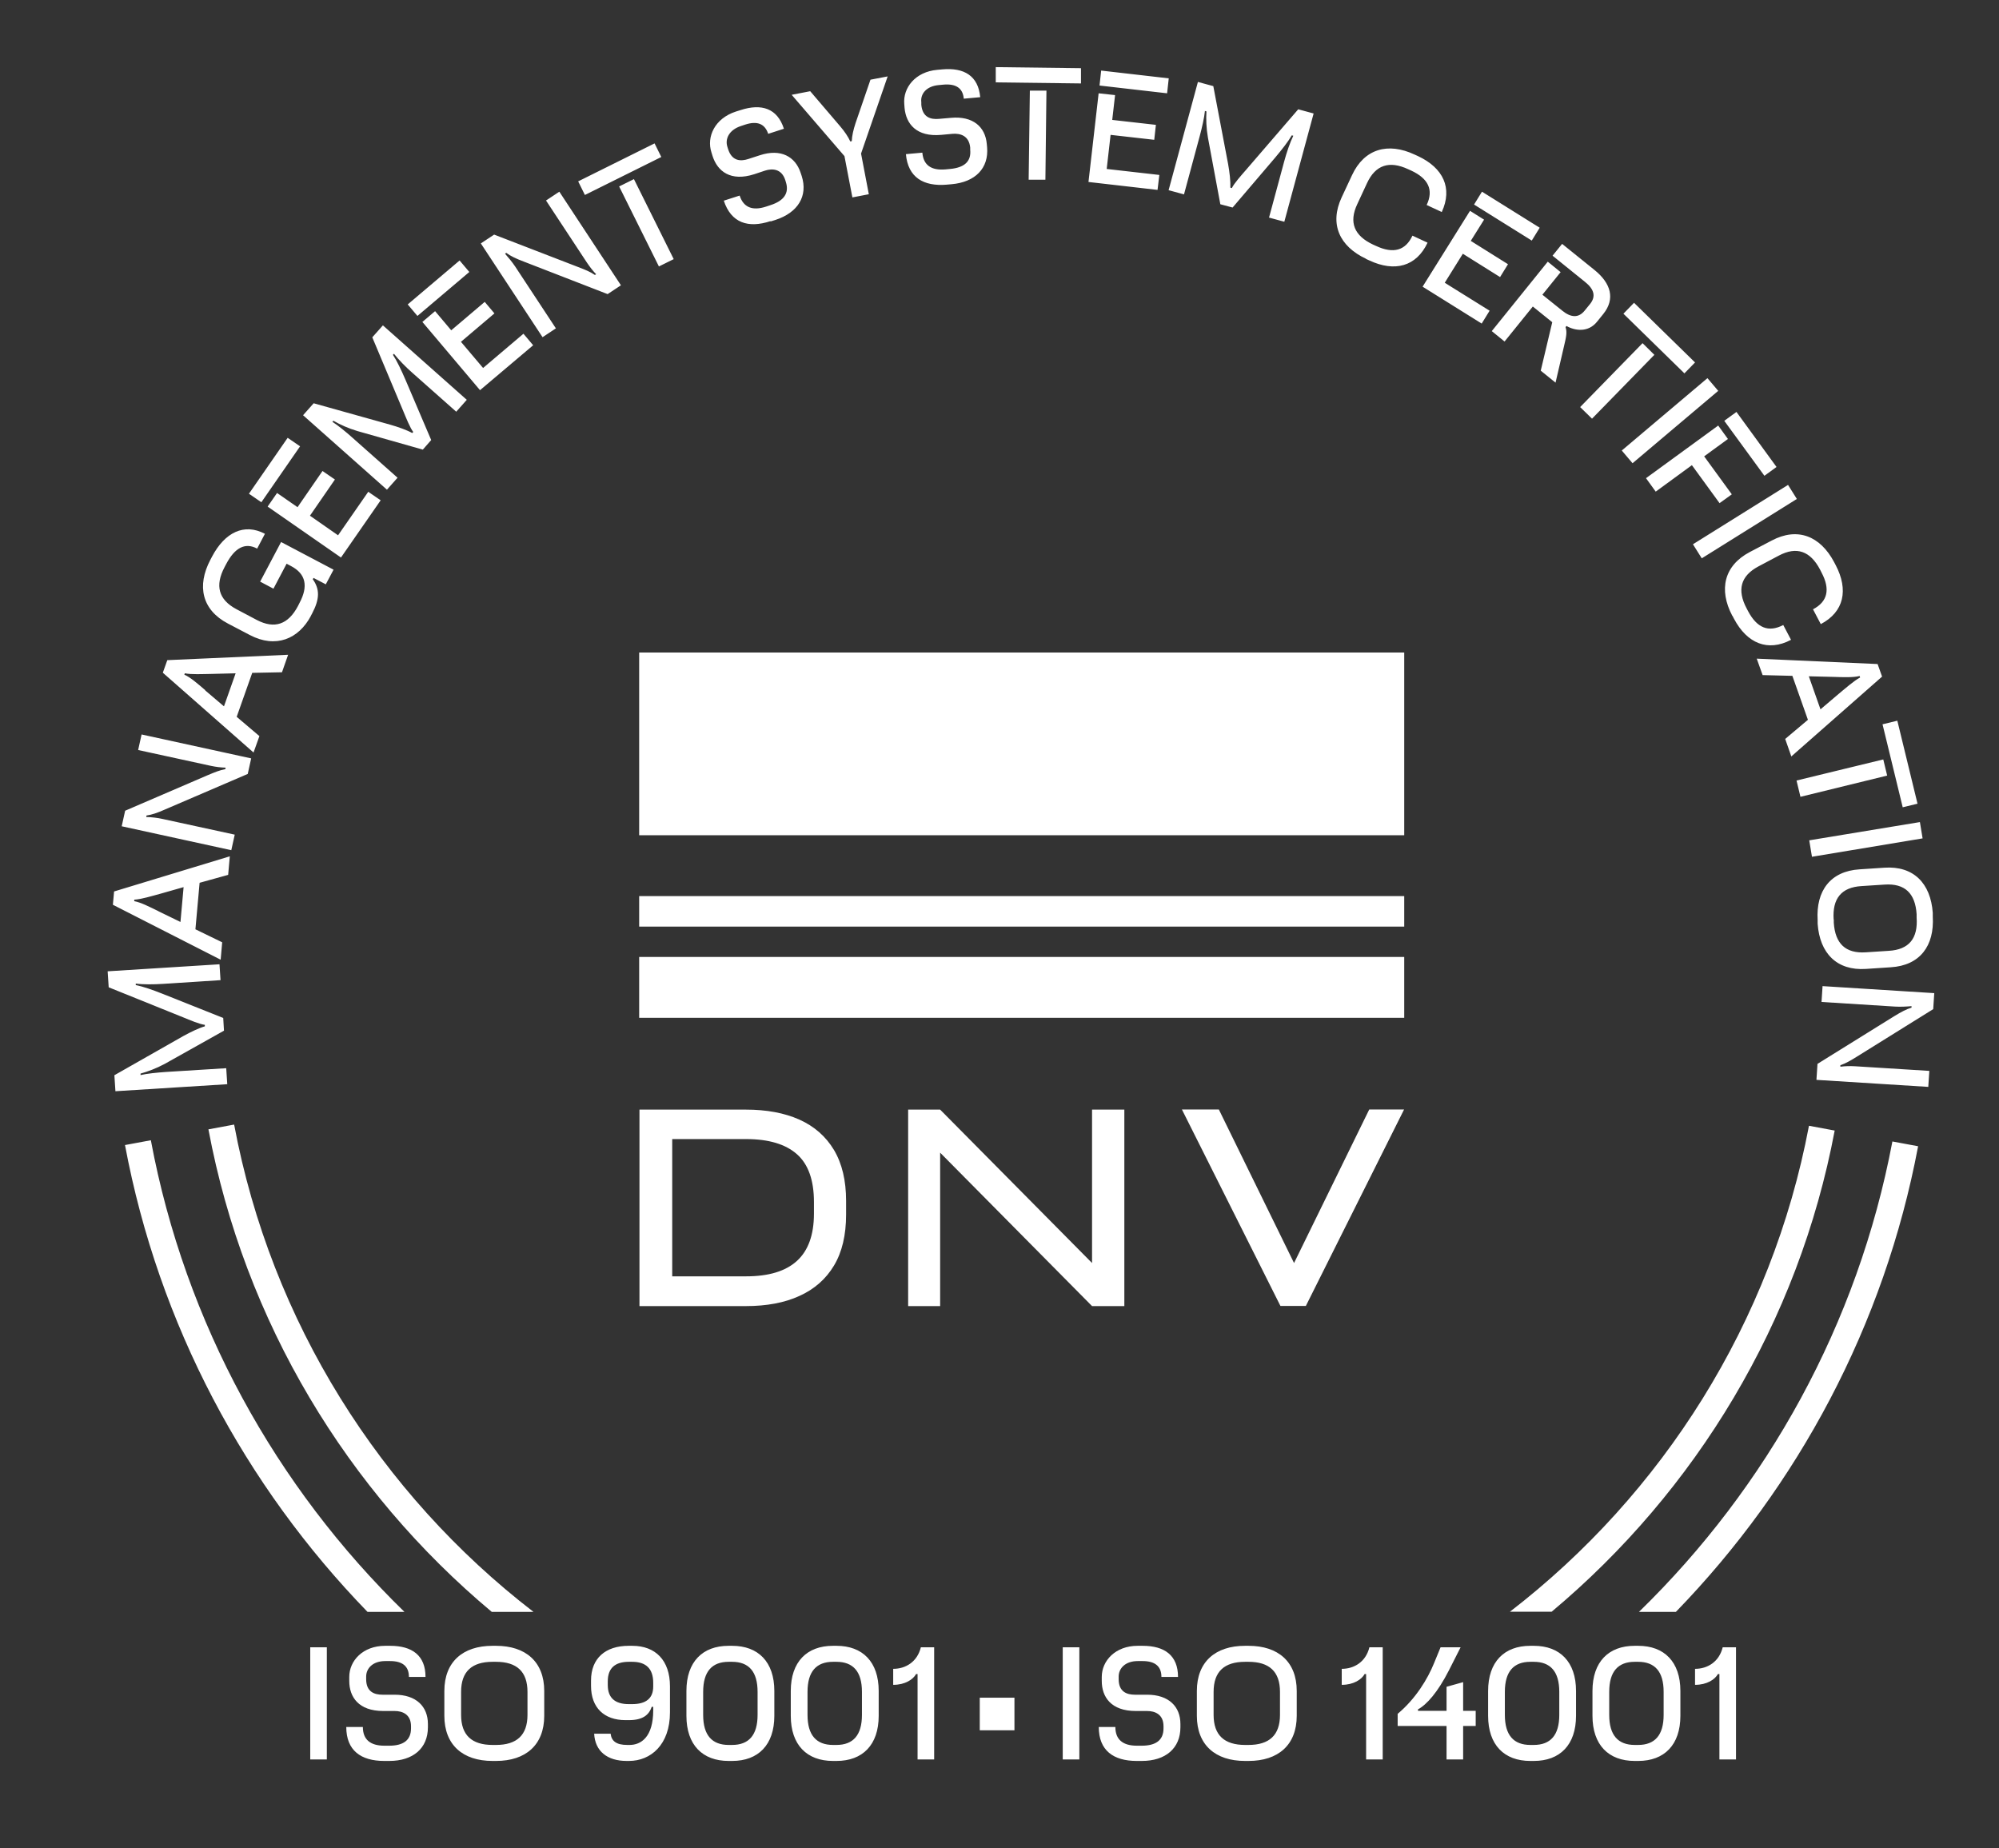
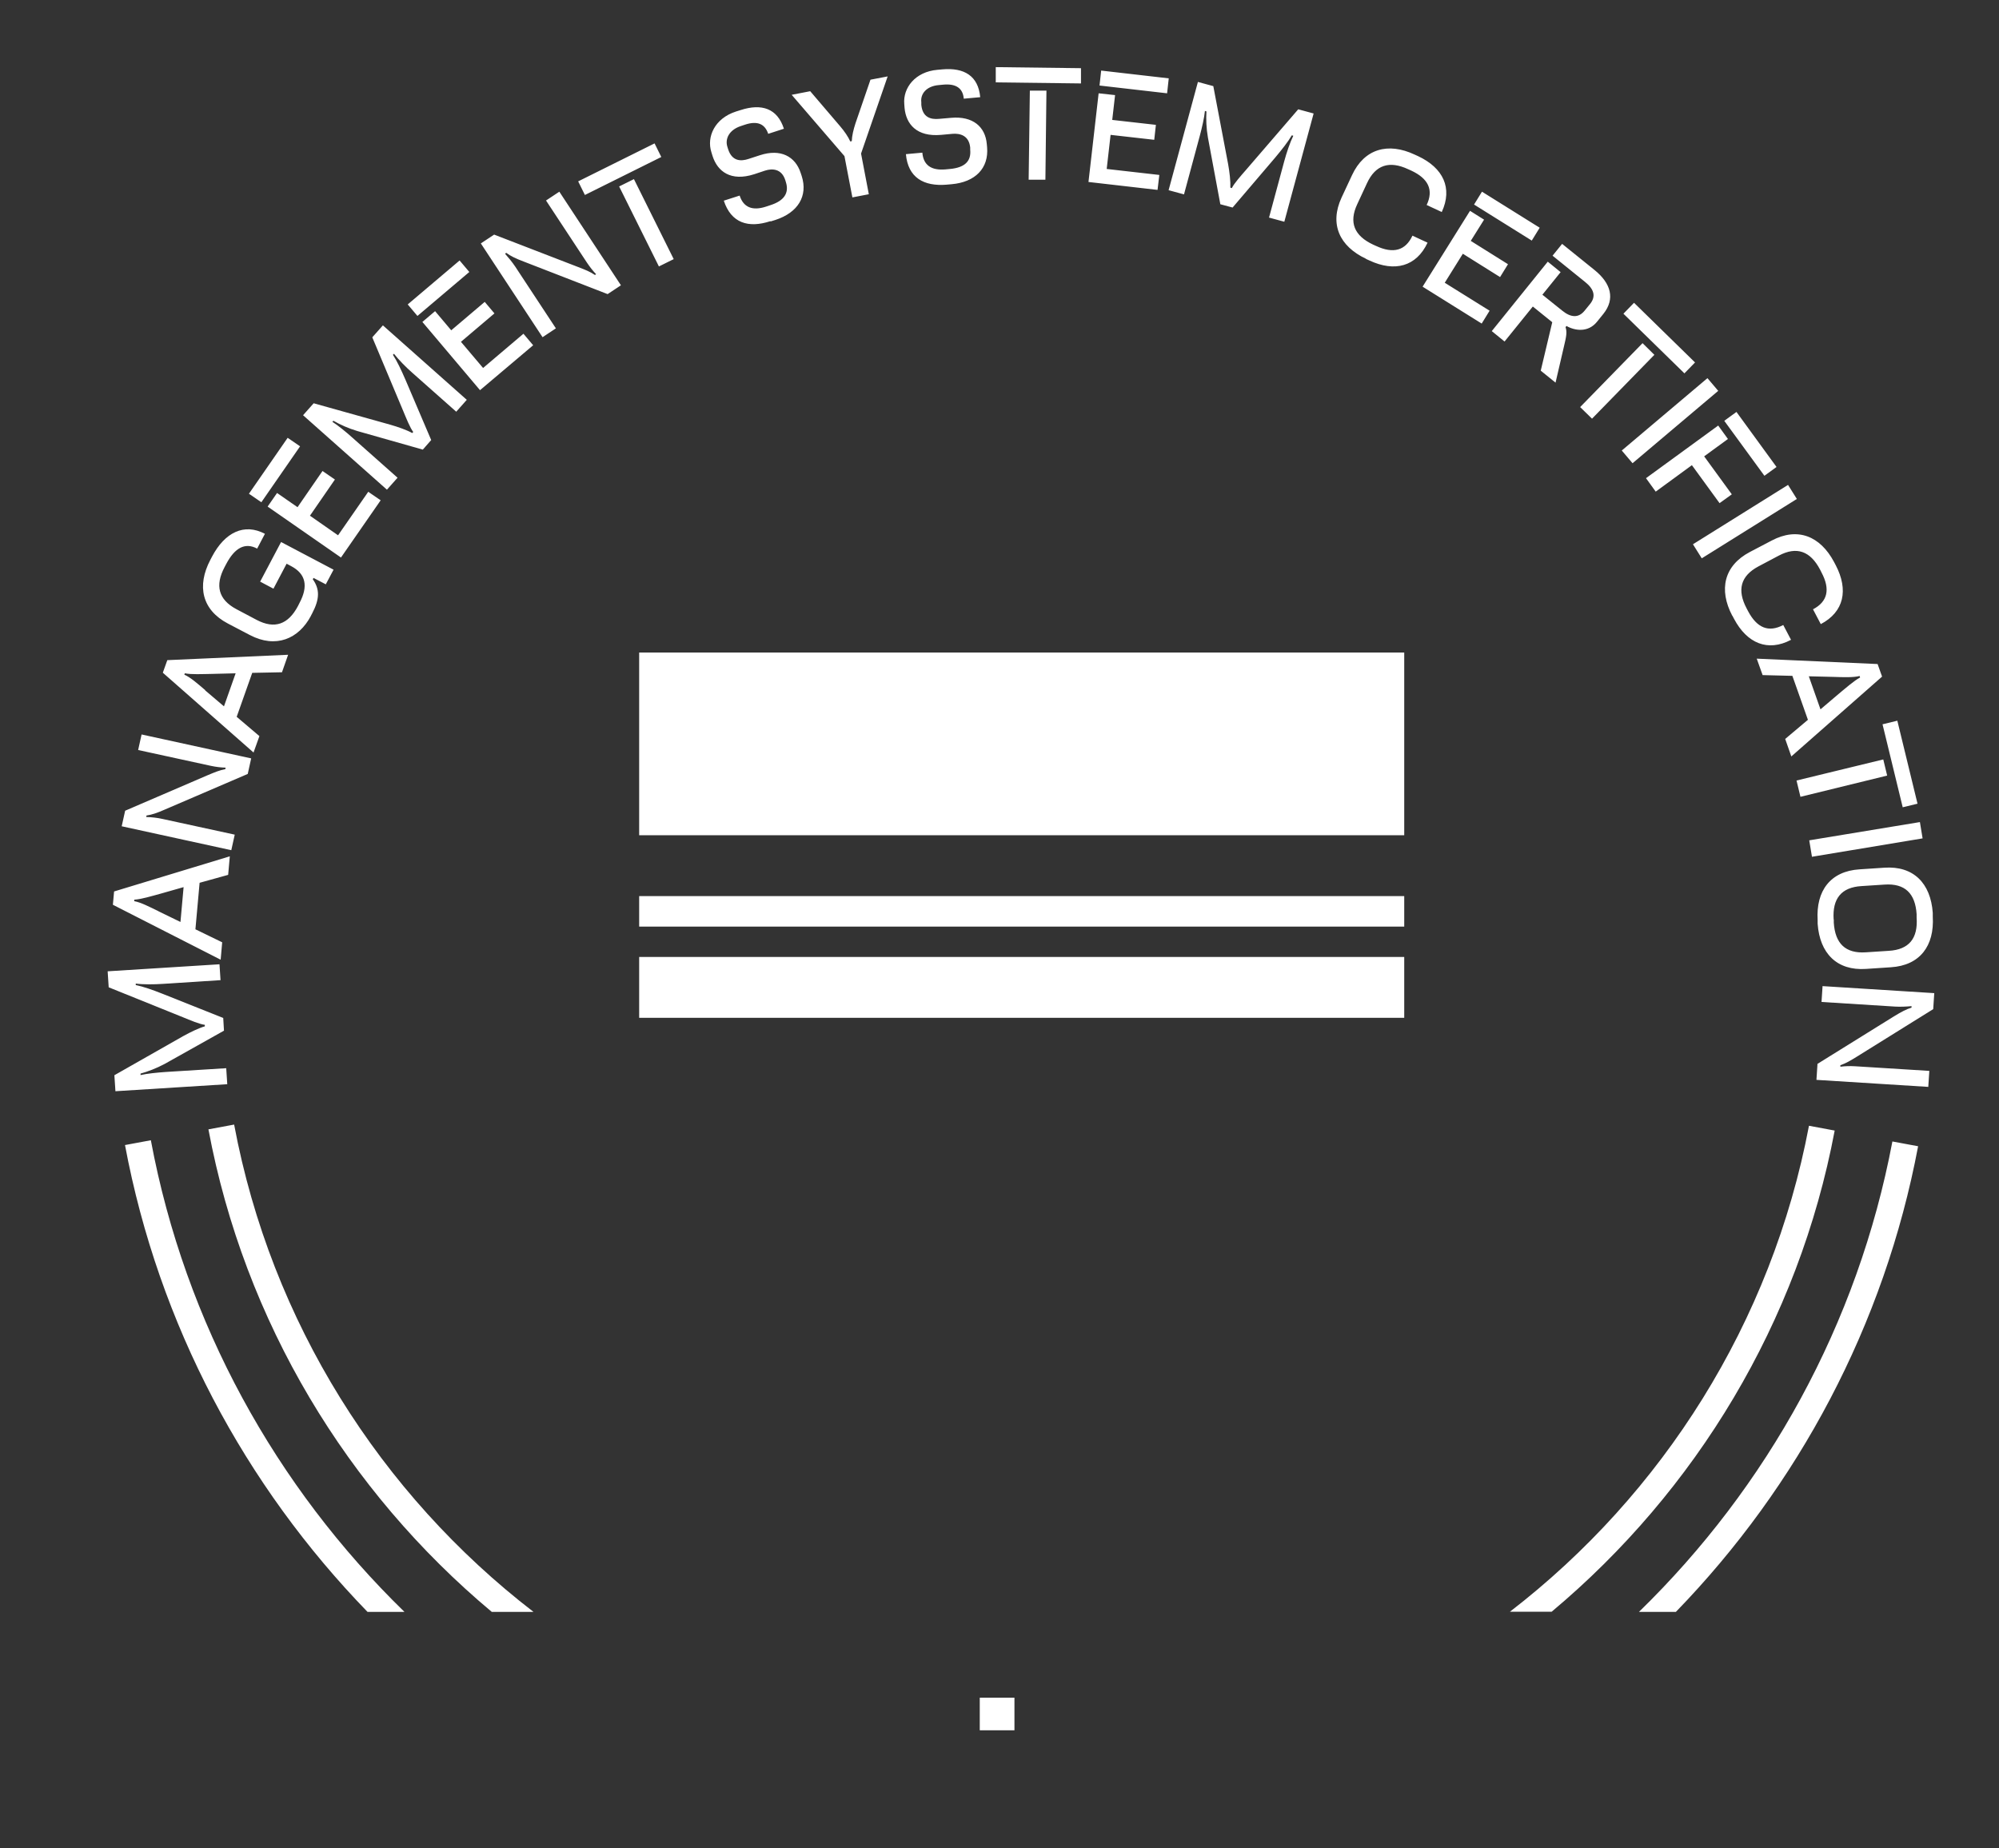
<svg xmlns="http://www.w3.org/2000/svg" id="Layer_1" version="1.1" viewBox="0 0 133.7 123.6">
  <rect x="0" y="0" width="133.7" height="123.6" fill="#333333" stroke="none" />
  <defs>
    <style>
      .st0 {
        fill: #fff;
      }
    </style>
  </defs>
  <g>
    <path class="st0" d="M10.08,76.26l-1.72.32c2.25,12.01,8.03,22.78,16.22,31.22h2.47c-8.59-8.36-14.67-19.29-16.96-31.54M35.68,107.8c-10.24-7.89-17.55-19.4-20.02-32.59l-1.72.32c2.41,12.87,9.28,24.18,18.95,32.27h2.79ZM122.71,75.61l-1.72-.32c-2.49,13.16-9.79,24.63-20,32.5h2.79c9.64-8.07,16.51-19.35,18.93-32.18M112.09,107.8c8.16-8.41,13.94-19.16,16.2-31.14l-1.72-.32c-2.31,12.22-8.38,23.12-16.95,31.46h2.47Z" />
    <path class="st0" d="M121.9,65.94l-.07,1.07,4.93.31c.36.02.75,0,1.09-.03v.1c-.34.1-.68.28-1.17.58l-5.12,3.18-.07,1.07,7.48.47.07-1.07-4.97-.31c-.34-.02-.66-.01-.98.03v-.1c.38-.13.66-.3,1.1-.57l5.11-3.18.07-1.07-7.48-.47ZM122.64,61.49c-.09-1.39.51-2.15,1.87-2.23l1.54-.1c1.36-.09,2.05.59,2.14,1.98v.22c.1,1.39-.5,2.15-1.86,2.23l-1.54.1c-1.36.09-2.05-.59-2.14-1.98v-.22ZM121.57,61.54v.24c.14,1.98,1.29,3.15,3.23,3.02l1.66-.11c1.95-.12,2.93-1.43,2.81-3.4v-.24c-.14-1.98-1.29-3.15-3.23-3.02l-1.66.11c-1.95.12-2.93,1.43-2.81,3.4M121.01,56.21l.18,1.09,7.4-1.23-.18-1.09-7.4,1.22ZM125.91,48.44l1.35,5.55.99-.24-1.35-5.55-.99.24ZM120.16,52.21l.26,1.08,5.8-1.42-.26-1.08-5.8,1.41ZM117.5,44.06l.39,1.09,1.99.05,1.04,2.94-1.52,1.28.41,1.17,6.07-5.34-.3-.84-8.08-.36ZM122.63,45.27c.64.02,1.31.05,1.75-.06l.03.1c-.41.22-.93.68-1.45,1.11l-1.2,1.02-.78-2.21,1.65.04ZM115.87,41.18l.11.21c.87,1.64,2.26,2.22,3.81,1.4l-.52-.99c-.99.52-1.76.19-2.35-.92l-.1-.19c-.65-1.23-.41-2.17.79-2.81l1.36-.72c1.2-.64,2.11-.3,2.76.93l.1.2c.59,1.11.42,1.94-.57,2.46l.52.99c1.56-.82,1.86-2.29,1-3.94l-.11-.21c-.93-1.75-2.45-2.35-4.17-1.44l-1.47.77c-1.72.91-2.09,2.51-1.17,4.26M113.23,36.4l.59.94,6.36-3.97-.59-.94-6.36,3.97ZM115.33,28.15l2.68,3.67.81-.59-2.68-3.68-.81.59ZM110.09,31.98l.65.9,2.42-1.77,1.85,2.54.82-.59-1.85-2.54,1.59-1.16-.65-.9-4.83,3.52ZM108.47,30.13l.72.85,5.73-4.84-.72-.85-5.73,4.84ZM108.58,20.98l4.08,3.99.71-.73-4.08-3.99-.71.73ZM105.69,27.23l.79.77,4.17-4.27-.79-.78-4.17,4.27ZM99.77,22.14l.86.7,1.89-2.34,1.3,1.05-.77,3.24.99.8.56-2.41c.16-.67.22-.96.11-1.3l.06-.08c.58.33,1.46.45,2.05-.29l.42-.52c.8-1,.51-2.04-.59-2.93l-2.17-1.75-.64.79,2.18,1.76c.6.48.74.97.32,1.48l-.35.43c-.41.51-.92.48-1.51,0l-1.32-1.06,1.22-1.51-.86-.7-3.75,4.65ZM98.59,13.68l3.86,2.41.53-.86-3.86-2.41-.53.86ZM95.16,19.18l3.94,2.46.53-.86-3-1.87,1.21-1.94,2.49,1.56.53-.86-2.49-1.56.89-1.42-.94-.59-3.17,5.07ZM91.37,17.32l.22.1c1.69.79,3.14.41,3.89-1.19l-1.01-.47c-.47,1.01-1.29,1.22-2.43.69l-.2-.09c-1.26-.59-1.64-1.48-1.06-2.71l.65-1.4c.57-1.23,1.5-1.52,2.76-.93l.2.09c1.14.53,1.51,1.29,1.03,2.3l1.01.47c.74-1.6.1-2.95-1.59-3.74l-.22-.1c-1.79-.84-3.37-.39-4.19,1.37l-.7,1.5c-.82,1.77-.15,3.26,1.64,4.1M84.87,14.55l1.03.28,1.96-7.24-1.03-.28-3.49,4.05c-.34.39-.81.92-.95,1.22l-.1-.03c.02-.41-.05-1.03-.15-1.58l-.99-5.21-1.03-.28-1.96,7.24,1.03.28,1.05-3.89c.15-.56.31-1.25.35-1.69l.1.03c-.03.52-.01,1.12.1,1.75l.83,4.46.82.22,2.84-3.33c.47-.56.87-1.07,1.12-1.5l.1.03c-.23.47-.45,1.13-.61,1.72l-1.01,3.74ZM73.54,5.72l4.52.52.11-1-4.52-.52-.11,1ZM72.8,12.17l4.62.53.12-1-3.52-.4.26-2.28,2.92.33.11-1-2.92-.33.19-1.66-1.1-.12-.68,5.94ZM66.59,5.51l5.71.07v-1.02s-5.7-.07-5.7-.07v1.02ZM68.81,12.02h1.11s.07-5.96.07-5.96h-1.11s-.08,5.96-.08,5.96ZM63.31,12.35l.34-.03c1.58-.14,2.49-1.07,2.37-2.47l-.02-.22c-.1-1.16-.94-1.88-2.39-1.75l-.81.07c-.54.05-1.1-.09-1.18-.94v-.17c-.07-.56.34-1.08,1.17-1.15l.32-.03c.82-.07,1.29.23,1.35.94l1.1-.1c-.13-1.43-1.08-1.99-2.53-1.86l-.34.03c-1.48.13-2.3,1.21-2.21,2.28l.02.27c.1,1.07.8,1.95,2.45,1.8l.76-.07c.5-.04,1.1.11,1.18.92v.14c.08.79-.39,1.2-1.34,1.29l-.32.03c-.94.08-1.47-.28-1.54-1.12l-1.1.1c.14,1.56,1.18,2.17,2.73,2.04M57.02,13.2l1.09-.21-.52-2.72,1.78-5.16-1.15.22-1,2.91c-.14.43-.24.85-.25,1.2l-.1.02c-.14-.31-.38-.67-.69-1.03l-1.99-2.33-1.24.24,3.53,4.1.53,2.76ZM51.54,14.81l.32-.1c1.51-.49,2.19-1.6,1.76-2.94l-.07-.21c-.36-1.1-1.34-1.63-2.72-1.18l-.77.25c-.51.17-1.1.16-1.36-.65l-.05-.16c-.17-.53.11-1.13.9-1.39l.3-.1c.78-.25,1.3-.07,1.53.62l1.05-.34c-.44-1.37-1.5-1.7-2.89-1.25l-.32.1c-1.42.46-1.97,1.69-1.64,2.72l.08.26c.33,1.02,1.21,1.72,2.79,1.21l.72-.24c.47-.15,1.1-.14,1.35.63l.04.13c.24.75-.13,1.26-1.03,1.55l-.3.1c-.9.29-1.5.06-1.76-.74l-1.06.34c.49,1.49,1.63,1.86,3.12,1.37M39.12,13.04l5.11-2.54-.45-.91-5.11,2.54.45.91ZM44.07,17.82l.99-.49-2.66-5.35-.99.49,2.66,5.35ZM36.29,22.55l.89-.59-2.72-4.13c-.2-.3-.45-.6-.68-.86l.08-.06c.28.21.63.38,1.16.58l5.62,2.18.89-.59-4.12-6.26-.89.59,2.74,4.16c.19.28.39.54.61.77l-.08.05c-.32-.22-.63-.34-1.12-.53l-5.62-2.17-.89.59,4.12,6.26ZM27.92,21.13l3.47-2.94-.65-.77-3.47,2.94.65.77ZM32.11,26.09l3.55-3-.65-.77-2.7,2.29-1.48-1.75,2.24-1.9-.65-.77-2.24,1.9-1.08-1.28-.85.72,3.86,4.57ZM30.51,27.54l.71-.8-5.61-4.98-.71.8,2.07,4.93c.2.48.46,1.13.67,1.4l-.07.07c-.36-.2-.95-.41-1.48-.56l-5.11-1.43-.71.8,5.61,4.98.71-.8-3.01-2.67c-.43-.39-.99-.84-1.35-1.07l.07-.07c.45.26,1,.51,1.61.69l4.37,1.24.56-.64-1.72-4.03c-.29-.67-.57-1.26-.84-1.67l.07-.07c.32.41.81.91,1.27,1.31l2.9,2.57ZM17.48,33.59l2.59-3.74-.83-.57-2.59,3.74.83.57ZM22.81,37.28l2.65-3.82-.83-.57-2.02,2.91-1.88-1.31,1.67-2.42-.83-.57-1.67,2.42-1.37-.95-.63.91,4.91,3.41ZM20.79,41.19l.09-.17c.5-.95.52-1.61.04-2.28l.05-.09.82.43.52-.98-3.51-1.85-1.4,2.65.89.47.88-1.67.3.16c.99.52,1.16,1.35.56,2.47l-.1.2c-.65,1.23-1.56,1.56-2.76.93l-1.36-.72c-1.2-.64-1.44-1.58-.79-2.81l.1-.19c.58-1.11,1.27-1.48,2.08-1.05l.52-.99c-1.39-.73-2.68-.1-3.54,1.53l-.11.21c-.92,1.75-.56,3.35,1.17,4.26l1.47.77c1.73.91,3.27.27,4.09-1.29M16.96,50.32l.39-1.09-1.52-1.29,1.04-2.94,1.99-.04.41-1.17-8.08.36-.3.84,6.07,5.34ZM13.73,46.16c-.49-.42-.99-.86-1.4-1.04l.03-.09c.46.09,1.15.05,1.83.04l1.57-.04-.78,2.21-1.26-1.07ZM15.47,56.86l.23-1.04-4.83-1.05c-.35-.08-.74-.12-1.09-.13l.02-.1c.35-.05.71-.17,1.23-.4l5.54-2.38.23-1.04-7.33-1.6-.23,1.04,4.87,1.06c.33.07.65.11.98.12l-.02.1c-.38.07-.69.2-1.17.4l-5.53,2.38-.23,1.04,7.33,1.6ZM14.76,64.17l.1-1.15-1.79-.87.28-3.11,1.91-.53.11-1.24-7.74,2.35-.08.89,7.2,3.67ZM10.6,60.94c-.58-.28-1.17-.59-1.62-.67v-.1c.47-.03,1.13-.23,1.79-.41l1.51-.43-.21,2.33-1.48-.72ZM14.75,65.56l-.07-1.07-7.48.47.07,1.07,4.96,2c.48.2,1.13.47,1.47.51v.1c-.39.11-.95.38-1.44.65l-4.61,2.62.07,1.07,7.48-.47-.07-1.07-4.02.25c-.58.04-1.29.11-1.71.21v-.1c.5-.14,1.06-.35,1.62-.65l3.96-2.22-.05-.85-4.07-1.62c-.68-.27-1.29-.48-1.78-.58v-.1c.51.07,1.21.06,1.82.02l3.87-.25Z" />
-     <path class="st0" d="M113.37,112.68c.8,0,1.33-.36,1.53-.72h.1v5.71h1.11v-7.5h-.89c-.24.97-1.01,1.44-1.85,1.44v1.07ZM109.34,116.7c-1.12,0-1.71-.65-1.71-2.01v-1.54c0-1.36.59-2.01,1.71-2.01h.22c1.12,0,1.71.65,1.71,2.01v1.54c0,1.36-.59,2.01-1.71,2.01h-.22ZM109.33,117.77h.24c1.74,0,2.82-1.07,2.82-3.02v-1.66c0-1.95-1.08-3.02-2.82-3.02h-.24c-1.74,0-2.82,1.07-2.82,3.02v1.66c0,1.95,1.08,3.02,2.82,3.02M102.36,116.7c-1.12,0-1.71-.65-1.71-2.01v-1.54c0-1.36.59-2.01,1.71-2.01h.22c1.12,0,1.71.65,1.71,2.01v1.54c0,1.36-.59,2.01-1.71,2.01h-.22ZM102.35,117.77h.24c1.74,0,2.82-1.07,2.82-3.02v-1.66c0-1.95-1.08-3.02-2.82-3.02h-.24c-1.74,0-2.82,1.07-2.82,3.02v1.66c0,1.95,1.08,3.02,2.82,3.02M93.48,115.43h3.27v2.24h1.11v-2.24h.84v-1.01h-.84v-1.92l-1.11.31v1.61h-1.91v-.1c.59-.32,1.32-1.14,2.07-2.61l.78-1.54h-1.34l-.44,1.07c-.42,1.04-1.23,2.38-2.43,3.38v.81ZM89.74,112.68c.8,0,1.33-.36,1.53-.72h.1v5.71h1.11v-7.5h-.89c-.24.97-1.01,1.44-1.85,1.44v1.07ZM83.28,116.7c-1.39,0-2.11-.65-2.11-2.01v-1.54c0-1.36.72-2.01,2.11-2.01h.22c1.39,0,2.11.65,2.11,2.01v1.54c0,1.36-.72,2.01-2.11,2.01h-.22ZM83.27,117.77h.24c1.98,0,3.22-1.07,3.22-3.02v-1.66c0-1.95-1.24-3.02-3.22-3.02h-.24c-1.98,0-3.22,1.07-3.22,3.02v1.66c0,1.95,1.24,3.02,3.22,3.02M76.03,117.77h.34c1.59,0,2.58-.85,2.58-2.25v-.22c0-1.16-.77-1.96-2.23-1.96h-.81c-.54,0-1.09-.19-1.09-1.04v-.17c0-.56.45-1.04,1.28-1.04h.32c.82,0,1.26.34,1.26,1.06h1.11c0-1.44-.9-2.08-2.36-2.08h-.34c-1.49,0-2.4,1-2.4,2.08v.27c0,1.07.62,2.01,2.28,2.01h.76c.5,0,1.09.21,1.09,1.02v.14c0,.79-.51,1.16-1.46,1.16h-.32c-.94,0-1.44-.41-1.44-1.25h-1.11c0,1.57.98,2.27,2.54,2.27M71.08,117.67h1.11v-7.5h-1.11v7.5Z" />
  </g>
  <rect class="st0" x="65.53" y="113.54" width="2.32" height="2.18" />
  <g>
-     <path class="st0" d="M59.74,112.68c.8,0,1.33-.36,1.53-.72h.1v5.71h1.11v-7.5h-.89c-.24.97-1.01,1.44-1.85,1.44v1.07ZM55.72,116.7c-1.12,0-1.71-.65-1.71-2.01v-1.54c0-1.36.59-2.01,1.71-2.01h.22c1.12,0,1.71.65,1.71,2.01v1.54c0,1.36-.59,2.01-1.71,2.01h-.22ZM55.71,117.77h.24c1.74,0,2.82-1.07,2.82-3.02v-1.66c0-1.95-1.08-3.02-2.82-3.02h-.24c-1.74,0-2.82,1.07-2.82,3.02v1.66c0,1.95,1.08,3.02,2.82,3.02M48.74,116.7c-1.12,0-1.71-.65-1.71-2.01v-1.54c0-1.36.59-2.01,1.71-2.01h.22c1.12,0,1.71.65,1.71,2.01v1.54c0,1.36-.59,2.01-1.71,2.01h-.22ZM48.73,117.77h.24c1.74,0,2.82-1.07,2.82-3.02v-1.66c0-1.95-1.08-3.02-2.82-3.02h-.24c-1.74,0-2.82,1.07-2.82,3.02v1.66c0,1.95,1.08,3.02,2.82,3.02M42.28,111.14c.92,0,1.41.45,1.41,1.41v.24c0,.8-.49,1.18-1.41,1.18h-.22c-.92,0-1.41-.41-1.41-1.28v-.24c0-.89.49-1.31,1.41-1.31h.22ZM42.29,110.07h-.24c-1.55,0-2.52.83-2.52,2.32v.36c0,1.47.89,2.29,2.3,2.29h.24c.94,0,1.34-.36,1.52-.89h.1v.23c0,1.81-.83,2.32-1.58,2.32h-.16c-.73,0-1.05-.26-1.11-.75h-1.1c.06,1.17.88,1.82,2.17,1.82h.16c1.45,0,2.74-1.08,2.74-3.25v-1.74c0-1.74-.97-2.71-2.52-2.71M32.95,116.7c-1.39,0-2.11-.65-2.11-2.01v-1.54c0-1.36.72-2.01,2.11-2.01h.22c1.39,0,2.11.65,2.11,2.01v1.54c0,1.36-.72,2.01-2.11,2.01h-.22ZM32.94,117.77h.24c1.98,0,3.22-1.07,3.22-3.02v-1.66c0-1.95-1.24-3.02-3.22-3.02h-.24c-1.98,0-3.22,1.07-3.22,3.02v1.66c0,1.95,1.24,3.02,3.22,3.02M25.7,117.77h.34c1.59,0,2.58-.85,2.58-2.25v-.22c0-1.16-.77-1.96-2.23-1.96h-.81c-.54,0-1.09-.19-1.09-1.04v-.17c0-.56.45-1.04,1.28-1.04h.32c.82,0,1.26.34,1.26,1.06h1.11c0-1.44-.9-2.08-2.36-2.08h-.34c-1.49,0-2.4,1-2.4,2.08v.27c0,1.07.62,2.01,2.28,2.01h.76c.5,0,1.09.21,1.09,1.02v.14c0,.79-.51,1.16-1.46,1.16h-.32c-.94,0-1.44-.41-1.44-1.25h-1.11c0,1.57.98,2.27,2.54,2.27M20.75,117.67h1.11v-7.5h-1.11v7.5Z" />
-     <path class="st0" d="M54.44,81.16c0,1.42-.38,2.48-1.14,3.17-.76.69-1.89,1.03-3.4,1.03h-4.94v-9.18h4.94c1.51,0,2.64.34,3.4,1.01.76.67,1.14,1.74,1.14,3.2v.77ZM53.47,74.88c-1.01-.45-2.2-.67-3.59-.67h-7.11v13.14h7.11c1.39,0,2.59-.22,3.59-.68,1-.45,1.77-1.13,2.31-2.03.54-.9.81-2.04.81-3.41v-.91c0-1.37-.27-2.5-.81-3.41-.54-.9-1.31-1.58-2.31-2.03" />
-   </g>
-   <polygon class="st0" points="73.04 84.47 62.88 74.21 61.67 74.21 60.74 74.21 60.74 87.35 62.88 87.35 62.88 77.09 73.04 87.35 75.2 87.35 75.2 74.21 73.04 74.21 73.04 84.47" />
+     </g>
  <rect class="st0" x="42.75" y="43.64" width="51.17" height="12.22" />
  <rect class="st0" x="42.75" y="59.93" width="51.17" height="2.04" />
  <rect class="st0" x="42.75" y="64" width="51.17" height="4.07" />
-   <polygon class="st0" points="91.58 74.2 86.55 84.47 81.52 74.2 79.05 74.2 85.64 87.34 87.34 87.34 93.91 74.2 91.58 74.2" />
</svg>